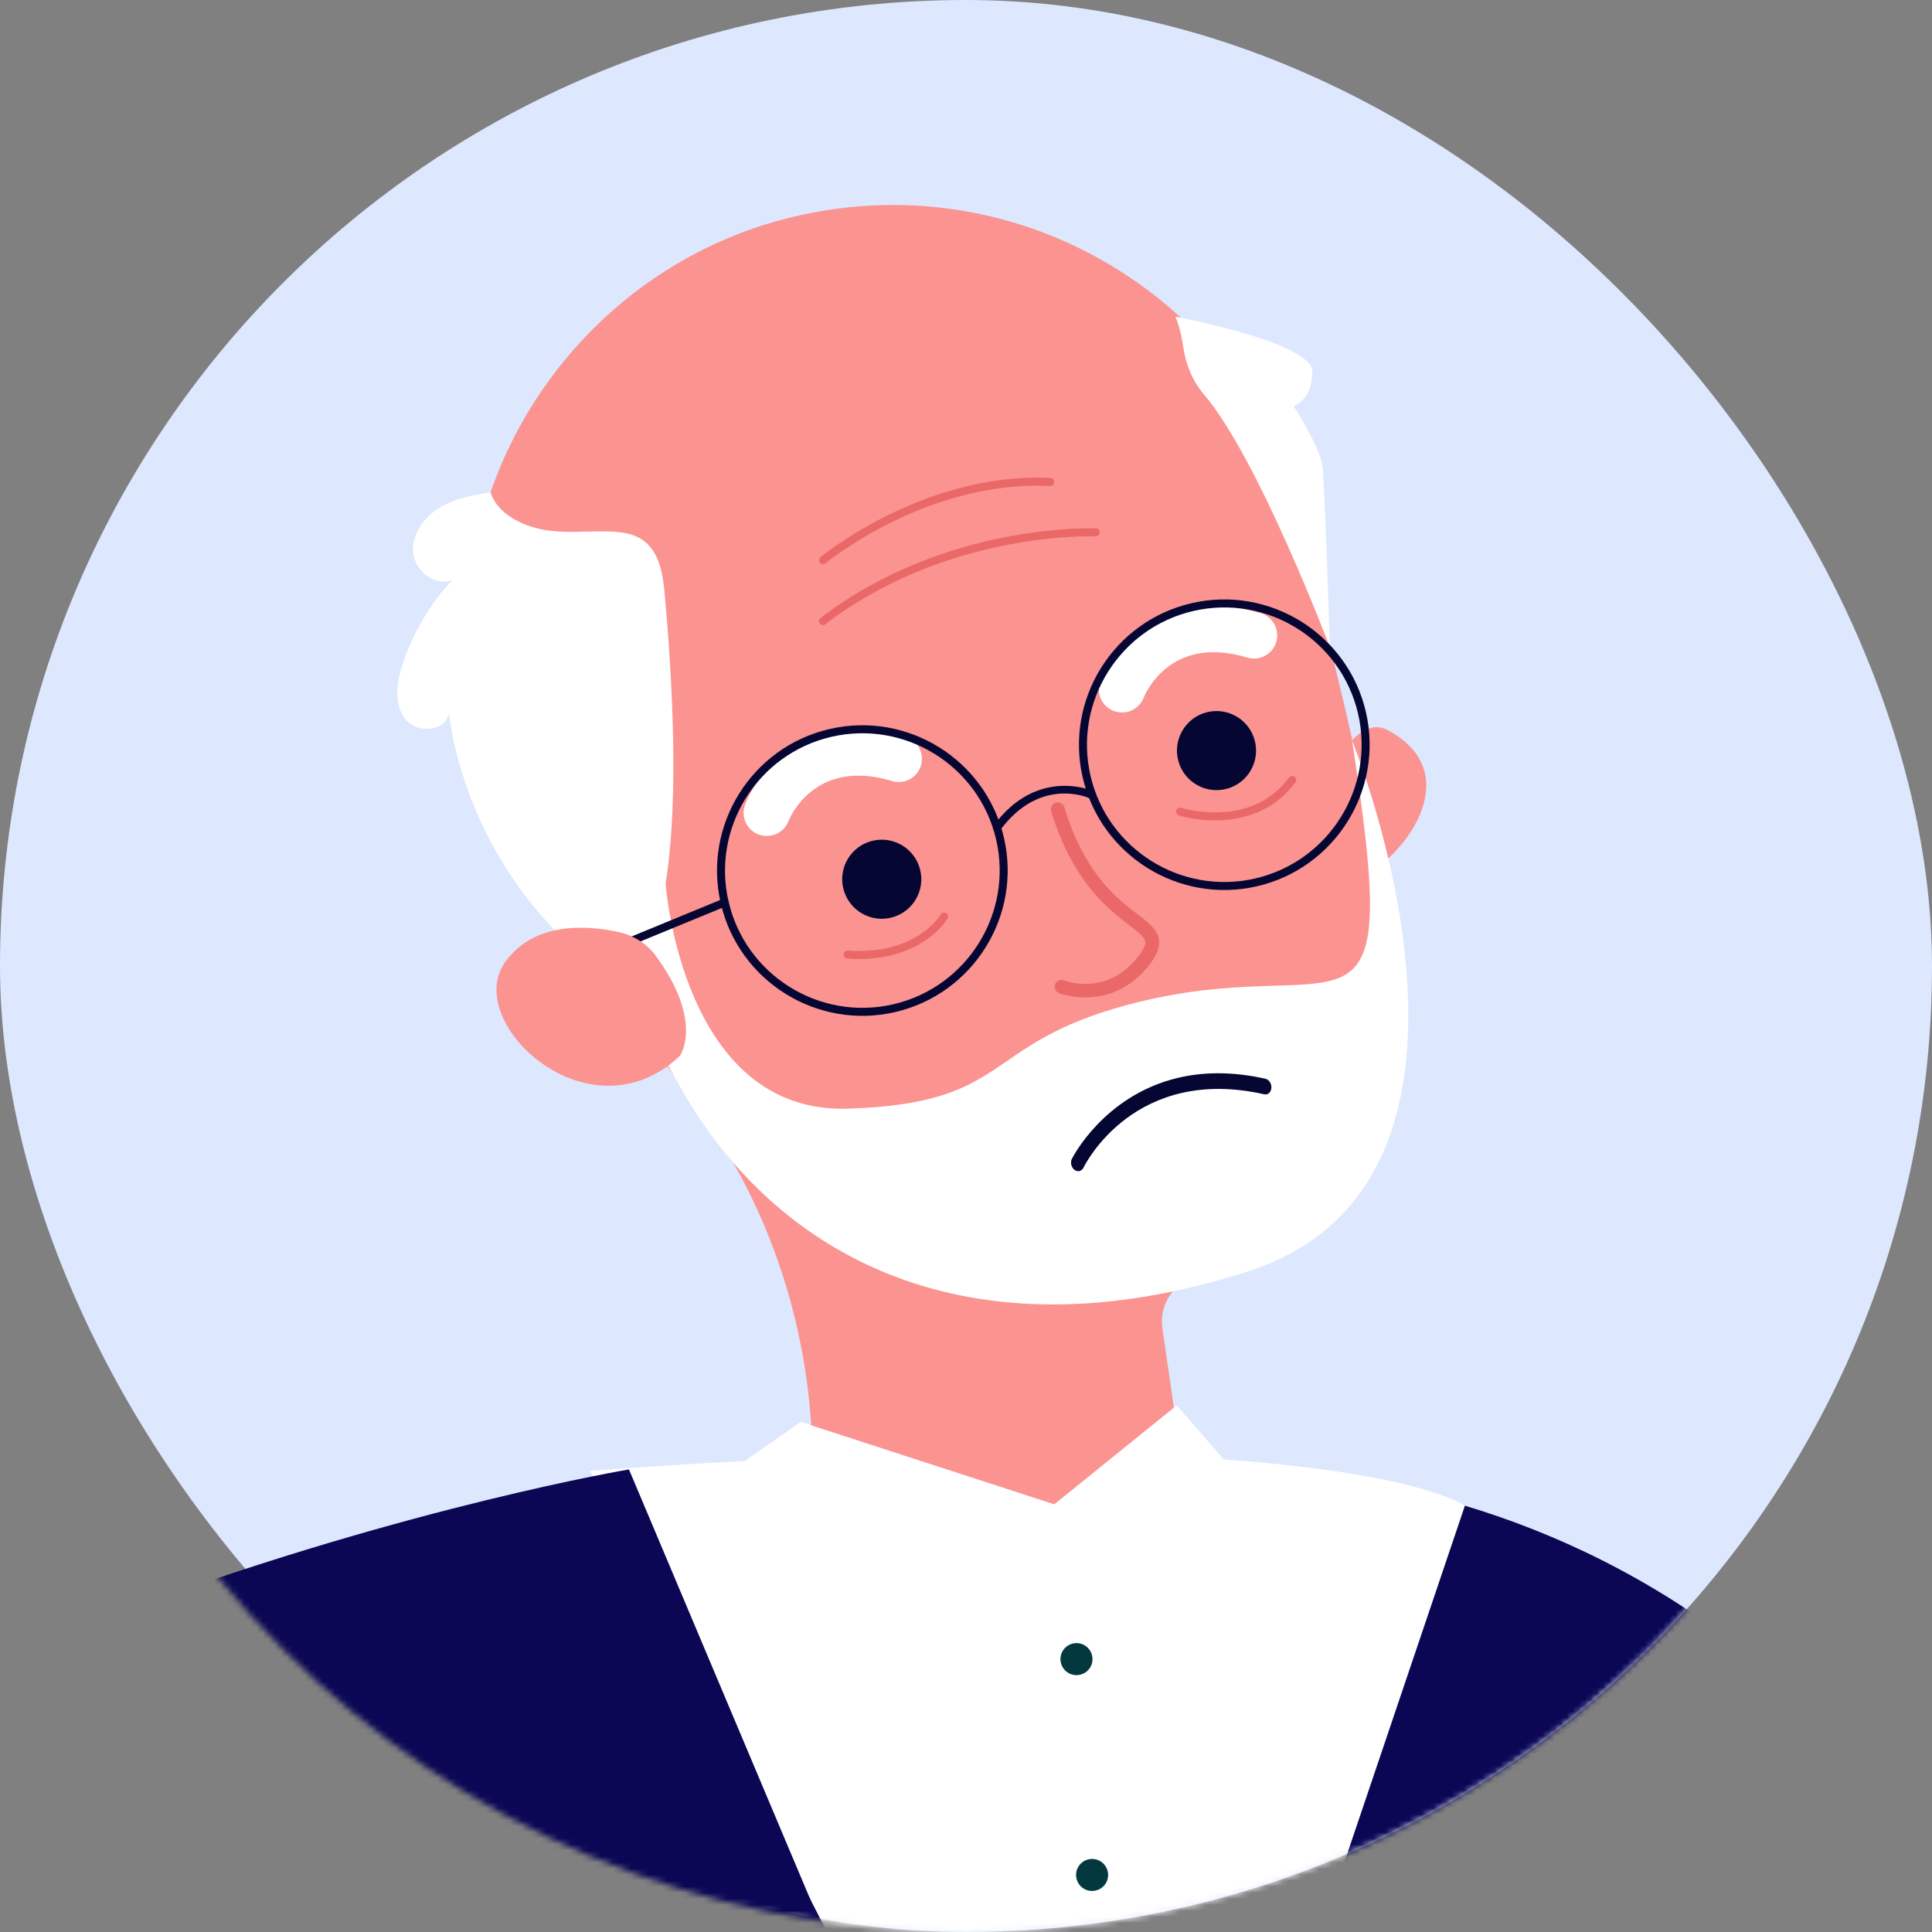
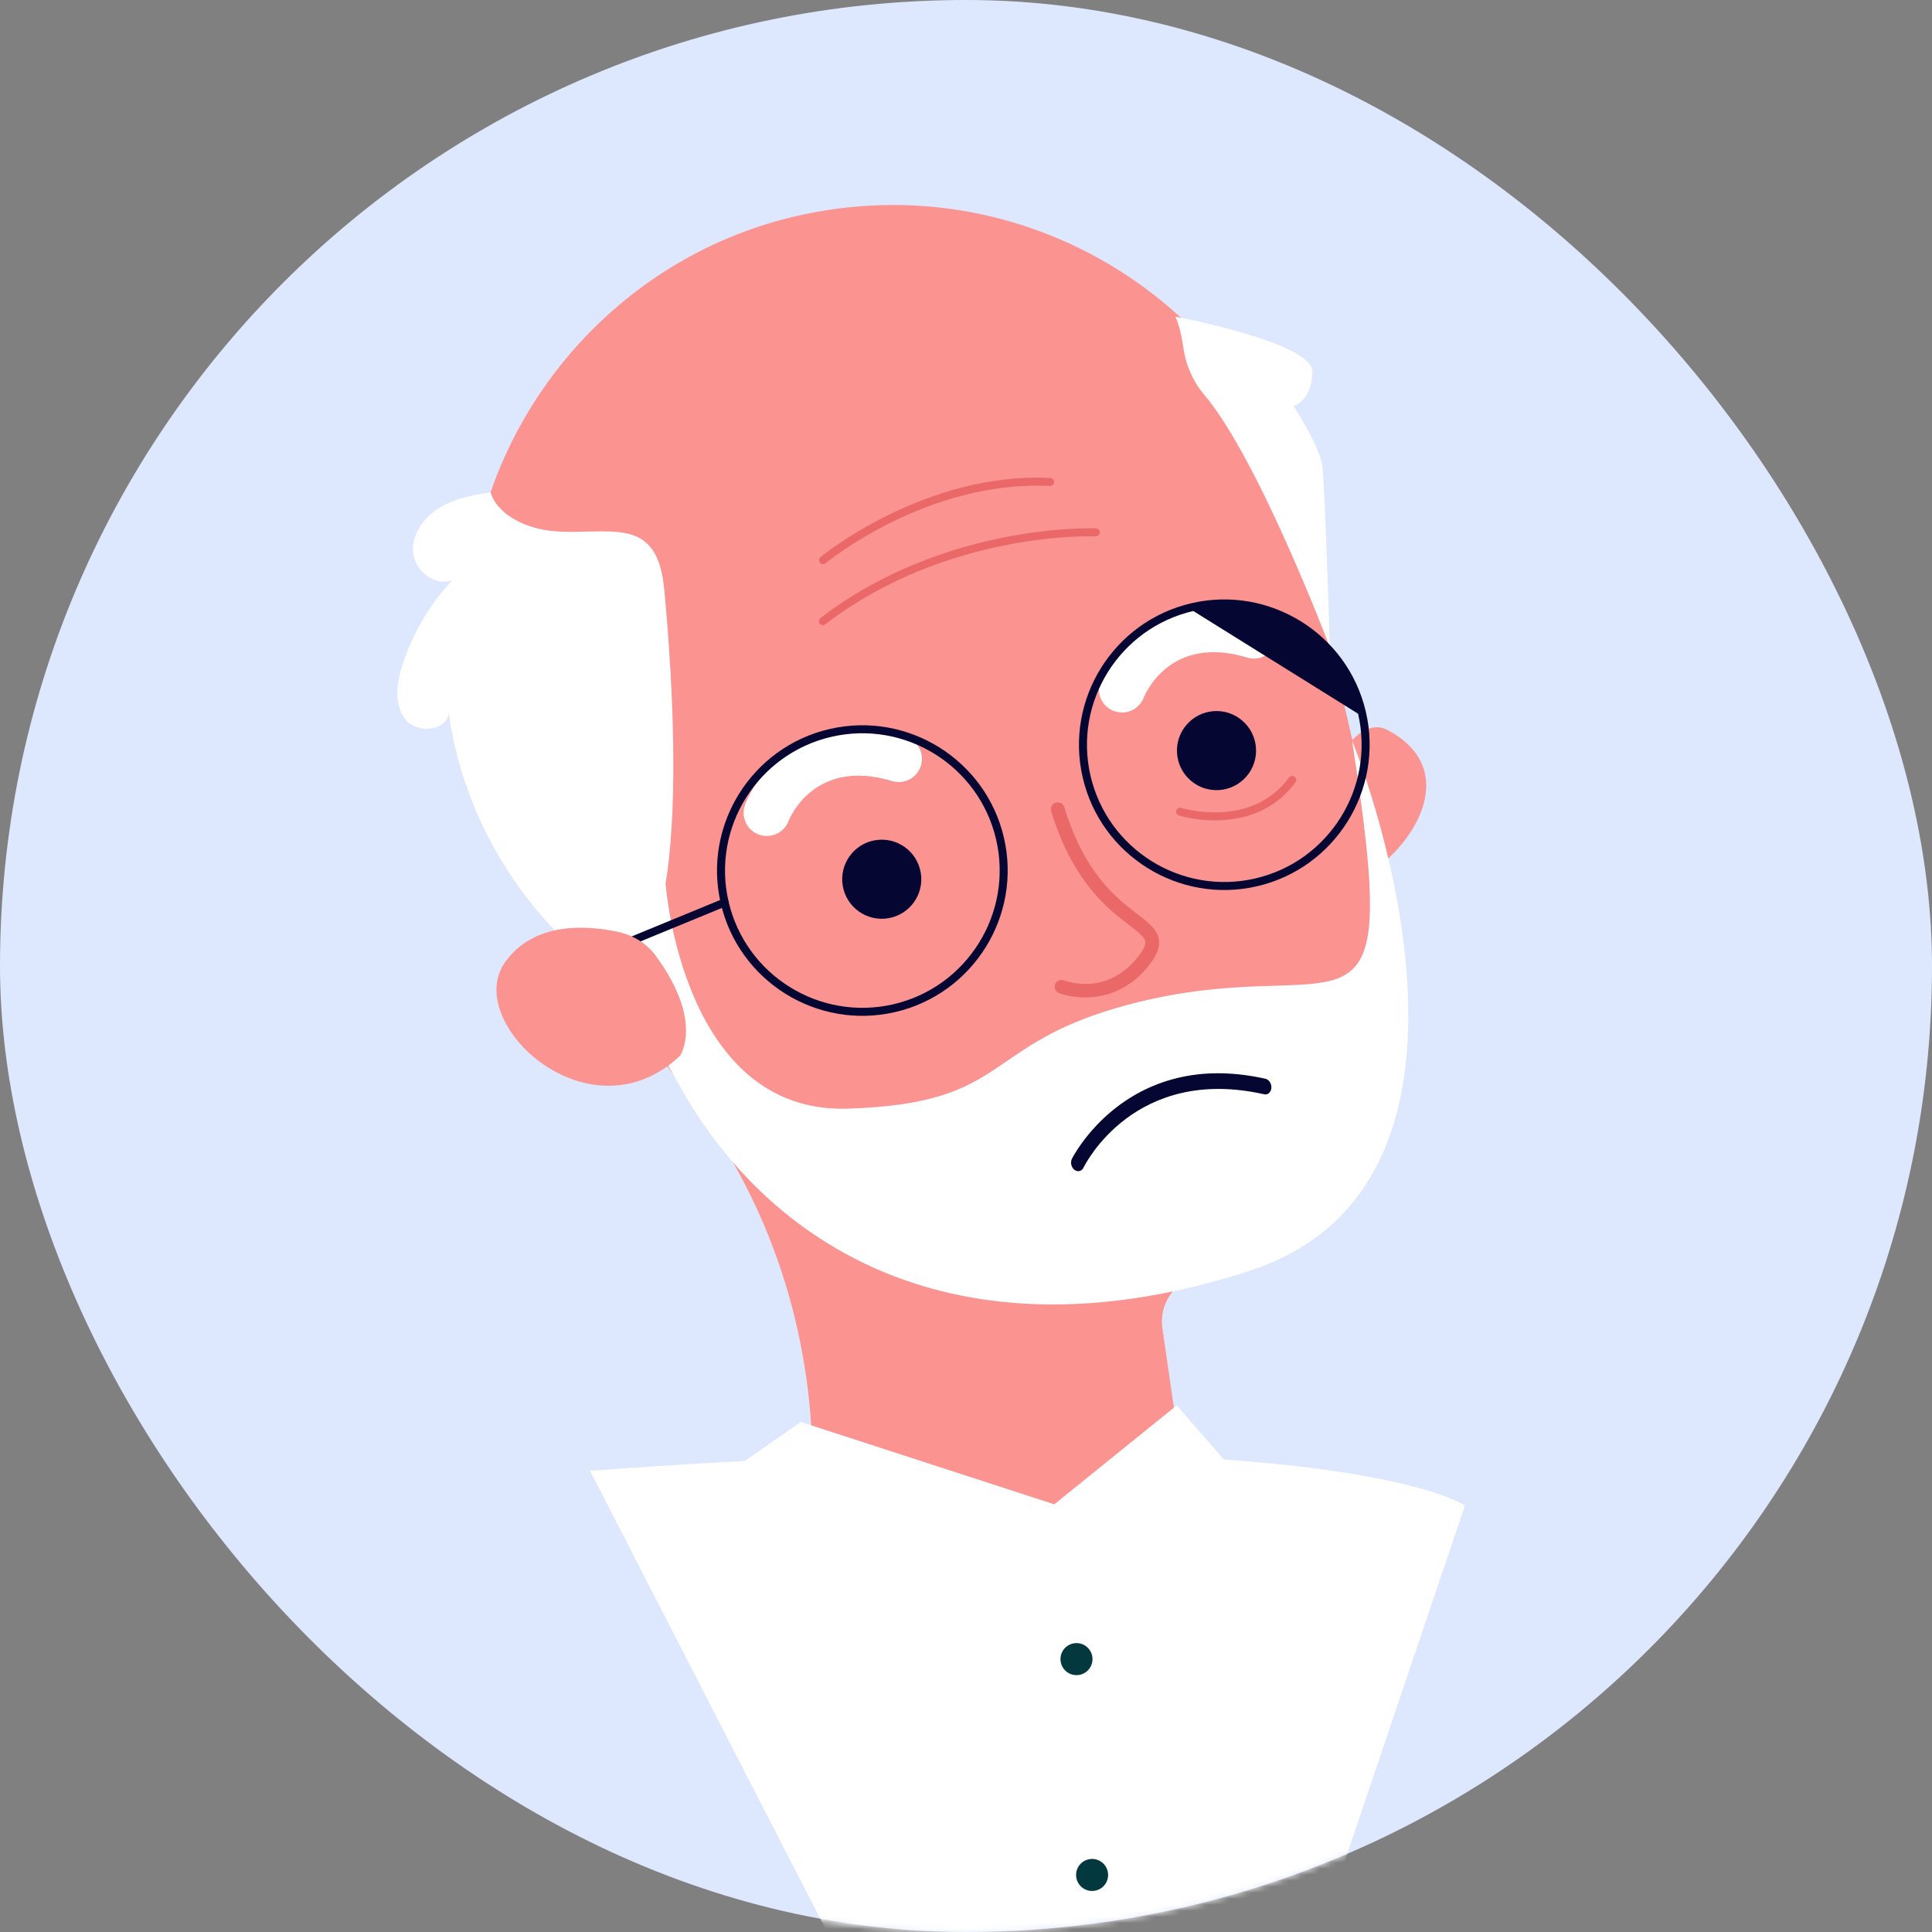
<svg xmlns="http://www.w3.org/2000/svg" width="320" height="320" viewBox="0 0 320 320" fill="none">
  <rect x="0" y="0" width="320" height="320" fill="#808080" stroke="none" />
  <rect width="320" height="320" rx="160" fill="#DDE8FE" />
  <mask id="mask0_971_870" style="mask-type:alpha" maskUnits="userSpaceOnUse" x="0" y="0" width="320" height="320">
    <circle cx="160" cy="160" r="160" fill="#DDE8FE" />
  </mask>
  <g mask="url(#mask0_971_870)">
-     <path d="M182.521 244.634C182.521 244.634 266.852 228.114 322.197 309.501C322.197 309.501 302.293 610.429 336.653 679.962C336.653 679.962 203.127 779.298 22.205 752.872C22.205 752.872 -2.221 627.852 -2.403 554.957C-2.585 482.061 9.788 438.936 9.788 438.936C9.788 438.936 34.456 228.826 182.523 244.643L182.521 244.634Z" fill="#0B0755" />
    <path d="M220.617 127.706C220.617 127.706 224.801 118.236 229.853 120.93C242.714 127.82 233.305 141.11 226.158 144.928L220.614 127.696L220.617 127.706Z" fill="#FB9391" />
    <path d="M97.727 243.613L186.322 415.968L242.634 249.388C242.634 249.388 222.348 234.545 97.725 243.604L97.727 243.613Z" fill="white" />
    <path d="M217.696 95.174L217.627 95.19C217.514 94.301 217.389 93.405 217.241 92.494C210.427 52.622 171.312 26.351 131.311 35.927C97.986 43.903 74.994 75.431 77.616 109.593C78.592 122.273 82.803 133.756 89.281 143.456C98.485 158.592 106.519 171.506 114.486 182.025C127.664 199.42 134.537 220.77 134.578 242.593L134.581 246.864C181.112 262.272 196.245 245.659 196.245 245.659L192.526 219.982C191.949 215.969 194.55 212.218 198.497 211.271C198.517 211.267 198.547 211.26 198.566 211.255C250.86 198.766 221.764 118.993 217.686 95.176L217.696 95.174Z" fill="#FB9391" />
    <path d="M152.502 144.526C151.893 140.958 148.511 138.562 144.943 139.171C141.374 139.78 138.978 143.162 139.588 146.731C140.197 150.299 143.589 152.693 147.147 152.086C150.716 151.477 153.111 148.095 152.502 144.526Z" fill="#060633" />
    <path d="M207.949 123.221C207.34 119.653 203.958 117.257 200.39 117.867C196.821 118.476 194.426 121.858 195.035 125.426C195.644 128.995 199.036 131.388 202.595 130.781C206.163 130.172 208.559 126.79 207.949 123.221Z" fill="#060633" />
    <path d="M127.64 138.406C126.98 138.518 126.271 138.464 125.608 138.202C123.632 137.434 122.658 135.207 123.427 133.231C125.746 127.28 134.274 117.27 149.974 122.015C152.007 122.625 153.148 124.771 152.539 126.803C151.92 128.838 149.774 129.98 147.751 129.368C134.863 125.457 130.758 135.584 130.598 136.016C130.09 137.319 128.95 138.186 127.662 138.411L127.64 138.406Z" fill="white" />
    <path d="M186.482 117.956C185.822 118.067 185.123 118.011 184.45 117.752C182.474 116.984 181.491 114.759 182.269 112.781C184.588 106.829 193.116 96.82 208.816 101.565C210.849 102.174 211.991 104.321 211.381 106.353C210.762 108.388 208.616 109.53 206.593 108.918C193.705 105.007 189.6 115.134 189.43 115.568C188.922 116.871 187.782 117.738 186.494 117.964L186.482 117.956Z" fill="white" />
    <path d="M187.236 162.818C181.545 166.912 175.46 164.509 175.392 164.484C174.806 164.245 174.528 163.582 174.769 163.007C175.007 162.422 175.67 162.143 176.255 162.382C176.54 162.492 183.305 165.091 188.517 158.437C189.368 157.357 189.755 156.518 189.691 155.972C189.594 155.195 188.496 154.358 186.991 153.2C183.515 150.535 177.691 146.077 174.103 134.366C173.922 133.764 174.262 133.124 174.864 132.943C175.466 132.762 176.106 133.102 176.287 133.704C179.652 144.718 184.907 148.737 188.382 151.402C190.263 152.837 191.741 153.969 191.965 155.694C192.125 156.925 191.612 158.208 190.322 159.858C189.345 161.113 188.304 162.092 187.253 162.845L187.236 162.818Z" fill="#EA6868" />
    <path d="M110.263 146.51C110.263 146.51 112.994 184.46 140.38 183.628C167.766 182.796 162.344 172.945 186.82 166.418C223.05 156.76 232.566 178.308 223.941 122.646C223.941 122.646 253.679 195.328 206.914 210.505C160.139 225.684 128.561 207.765 113.044 180.687C97.528 153.609 96.93 149.373 96.93 149.373L110.263 146.51Z" fill="white" />
-     <path d="M147.419 158.284C145.427 158.746 143.079 158.969 140.339 158.762C139.979 158.731 139.699 158.422 139.728 158.052C139.759 157.691 140.068 157.412 140.438 157.44C151.609 158.248 155.642 151.754 155.806 151.477C155.993 151.163 156.396 151.059 156.709 151.246C157.023 151.434 157.126 151.836 156.939 152.149C156.798 152.39 154.152 156.713 147.427 158.272L147.419 158.284Z" fill="#EA6868" />
    <path d="M205.648 135.397C200.274 136.643 195.343 135.095 195.265 135.071C194.915 134.955 194.725 134.583 194.842 134.234C194.958 133.885 195.33 133.695 195.679 133.811C195.791 133.848 207.156 137.375 213.501 128.796C213.715 128.507 214.136 128.441 214.425 128.654C214.713 128.868 214.78 129.289 214.566 129.578C212.027 133.014 208.774 134.672 205.658 135.394L205.648 135.397Z" fill="#EA6868" />
    <path d="M110.117 98.605C109.829 95.212 109.251 91.376 106.443 89.44C104.859 88.342 102.835 88.084 100.901 88.033C97.259 87.922 93.575 88.391 89.994 87.736C86.412 87.08 82.32 85.026 81.255 81.553C78.219 82.038 75.545 82.472 72.895 84.042C70.246 85.612 68.141 88.501 68.435 91.56C68.728 94.62 72.148 97.267 74.971 96.041C71.202 100.043 68.336 104.895 66.653 110.138C65.698 113.102 65.218 116.633 67.111 119.103C69.005 121.584 74 121.164 74.321 118.066C76.478 133.599 84.527 148.235 96.471 158.382C97.376 159.149 98.321 159.907 99.452 160.258C116.499 165.616 110.685 105.311 110.117 98.605Z" fill="white" />
    <path d="M220.262 107.19C220.262 107.19 208.458 75.957 199.432 65.352C197.562 63.157 196.412 60.441 196 57.585C195.747 55.825 195.336 53.915 194.686 52.455C194.686 52.455 217.535 56.707 217.377 61.627C217.219 66.548 214.251 67.236 214.251 67.236C214.251 67.236 218.6 73.938 219.024 77.155C219.445 80.362 220.274 107.198 220.274 107.198L220.262 107.19Z" fill="white" />
    <path d="M136.452 103.527C136.205 103.585 135.936 103.501 135.773 103.29C135.55 102.999 135.608 102.58 135.892 102.369C156.517 86.54 181.284 87.5 181.527 87.516C181.895 87.535 182.175 87.844 182.154 88.203C182.135 88.57 181.826 88.85 181.458 88.832C181.217 88.825 156.921 87.88 136.684 103.411C136.605 103.471 136.521 103.511 136.432 103.532L136.452 103.527Z" fill="#EA6868" />
    <path d="M136.466 93.432C136.23 93.487 135.973 93.411 135.812 93.21C135.581 92.931 135.62 92.516 135.897 92.276C136.071 92.131 153.092 78.147 173.966 79.167C174.334 79.186 174.614 79.495 174.595 79.863C174.576 80.231 174.267 80.511 173.899 80.492C153.528 79.49 136.911 93.152 136.746 93.294C136.669 93.364 136.575 93.407 136.476 93.43L136.466 93.432Z" fill="#EA6868" />
    <path d="M194.995 178.552C199.054 177.57 203.895 177.399 209.596 178.675C210.198 178.811 210.635 179.497 210.578 180.208C210.521 180.92 209.99 181.392 209.386 181.247C188.032 176.445 179.793 192.717 179.452 193.414C179.162 194.005 178.496 194.166 177.965 193.763C177.435 193.361 177.245 192.542 177.535 191.951C177.603 191.81 182.762 181.511 194.995 178.552Z" fill="#060633" />
    <path d="M148.268 167.631C135.339 170.629 122.38 162.556 119.382 149.628C116.385 136.7 124.469 123.748 137.397 120.75C150.326 117.753 163.285 125.825 166.283 138.753C169.28 151.681 161.196 164.633 148.268 167.631ZM137.697 122.042C125.479 124.875 117.843 137.12 120.674 149.328C123.505 161.537 135.75 169.172 147.968 166.339C160.186 163.506 167.822 151.261 164.991 139.053C162.16 126.844 149.915 119.209 137.697 122.042Z" fill="#060633" />
-     <path d="M208.217 146.791C195.289 149.789 182.329 141.716 179.332 128.788C176.334 115.86 184.419 102.908 197.347 99.91C210.275 96.913 223.234 104.985 226.232 117.913C229.23 130.842 221.145 143.793 208.217 146.791ZM197.646 101.202C185.428 104.035 177.793 116.28 180.623 128.488C183.454 140.697 195.699 148.332 207.917 145.499C220.135 142.666 227.771 130.421 224.94 118.213C222.109 106.005 209.864 98.369 197.646 101.202Z" fill="#060633" />
-     <path d="M165.289 137.75C165.111 137.791 164.906 137.756 164.743 137.638C164.455 137.424 164.388 137.003 164.602 136.714C171.757 127.013 180.834 130.935 180.927 130.976C181.263 131.126 181.406 131.519 181.253 131.846C181.102 132.182 180.709 132.325 180.385 132.182C180.049 132.031 172.173 128.672 165.667 137.496C165.573 137.632 165.437 137.716 165.289 137.75Z" fill="#060633" />
+     <path d="M208.217 146.791C195.289 149.789 182.329 141.716 179.332 128.788C176.334 115.86 184.419 102.908 197.347 99.91C210.275 96.913 223.234 104.985 226.232 117.913C229.23 130.842 221.145 143.793 208.217 146.791ZM197.646 101.202C185.428 104.035 177.793 116.28 180.623 128.488C183.454 140.697 195.699 148.332 207.917 145.499C220.135 142.666 227.771 130.421 224.94 118.213Z" fill="#060633" />
    <path d="M101.702 157.722C101.396 157.793 101.068 157.63 100.945 157.326C100.804 156.985 100.965 156.604 101.306 156.463L119.787 148.863C120.128 148.721 120.508 148.883 120.65 149.224C120.791 149.565 120.63 149.946 120.289 150.087L101.808 157.687C101.808 157.687 101.739 157.703 101.7 157.712L101.702 157.722Z" fill="#060633" />
    <path d="M108.638 158.328C107.134 156.276 104.881 154.897 102.398 154.361C97.278 153.252 88.466 152.583 83.642 159.385C76.574 169.369 97.58 189.022 112.615 174.895C112.615 174.895 116.631 169.225 108.628 158.33L108.638 158.328Z" fill="#FB9391" />
-     <path d="M104.188 243.382C104.188 243.382 -39.877 267.548 -117.582 353.068C-195.275 438.596 -120.609 588.389 -120.609 588.389L-60.398 566.531C-60.398 566.531 -90.991 474.115 -26.877 419.211C37.238 364.307 80.908 392.609 80.908 392.609L138.667 325.17L104.178 243.385L104.188 243.382Z" fill="#0B0755" />
    <path d="M123.338 241.995L132.633 235.517L174.619 249.162L194.915 232.766L202.69 241.739L198.669 272.797L176.525 254.467L155.001 280.895L123.338 241.995Z" fill="white" />
    <path d="M180.884 274.204C180.552 272.774 179.131 271.888 177.701 272.219C176.271 272.551 175.385 273.972 175.716 275.402C176.048 276.832 177.469 277.718 178.899 277.387C180.329 277.055 181.215 275.634 180.884 274.204Z" fill="#04383F" />
    <path d="M183.47 309.952C183.138 308.522 181.717 307.636 180.287 307.967C178.857 308.299 177.971 309.72 178.302 311.15C178.634 312.58 180.055 313.466 181.485 313.135C182.915 312.803 183.801 311.382 183.47 309.952Z" fill="#04383F" />
-     <path d="M303.836 286.876C303.836 286.876 467.992 428.015 420.186 526.544C386.266 596.446 259.77 607.113 259.77 607.113L256.928 549.008C256.928 549.008 335.138 518.684 345.281 499.145C359.715 471.316 254.786 383.179 254.786 383.179L303.838 286.886L303.836 286.876Z" fill="#0B0755" />
  </g>
</svg>